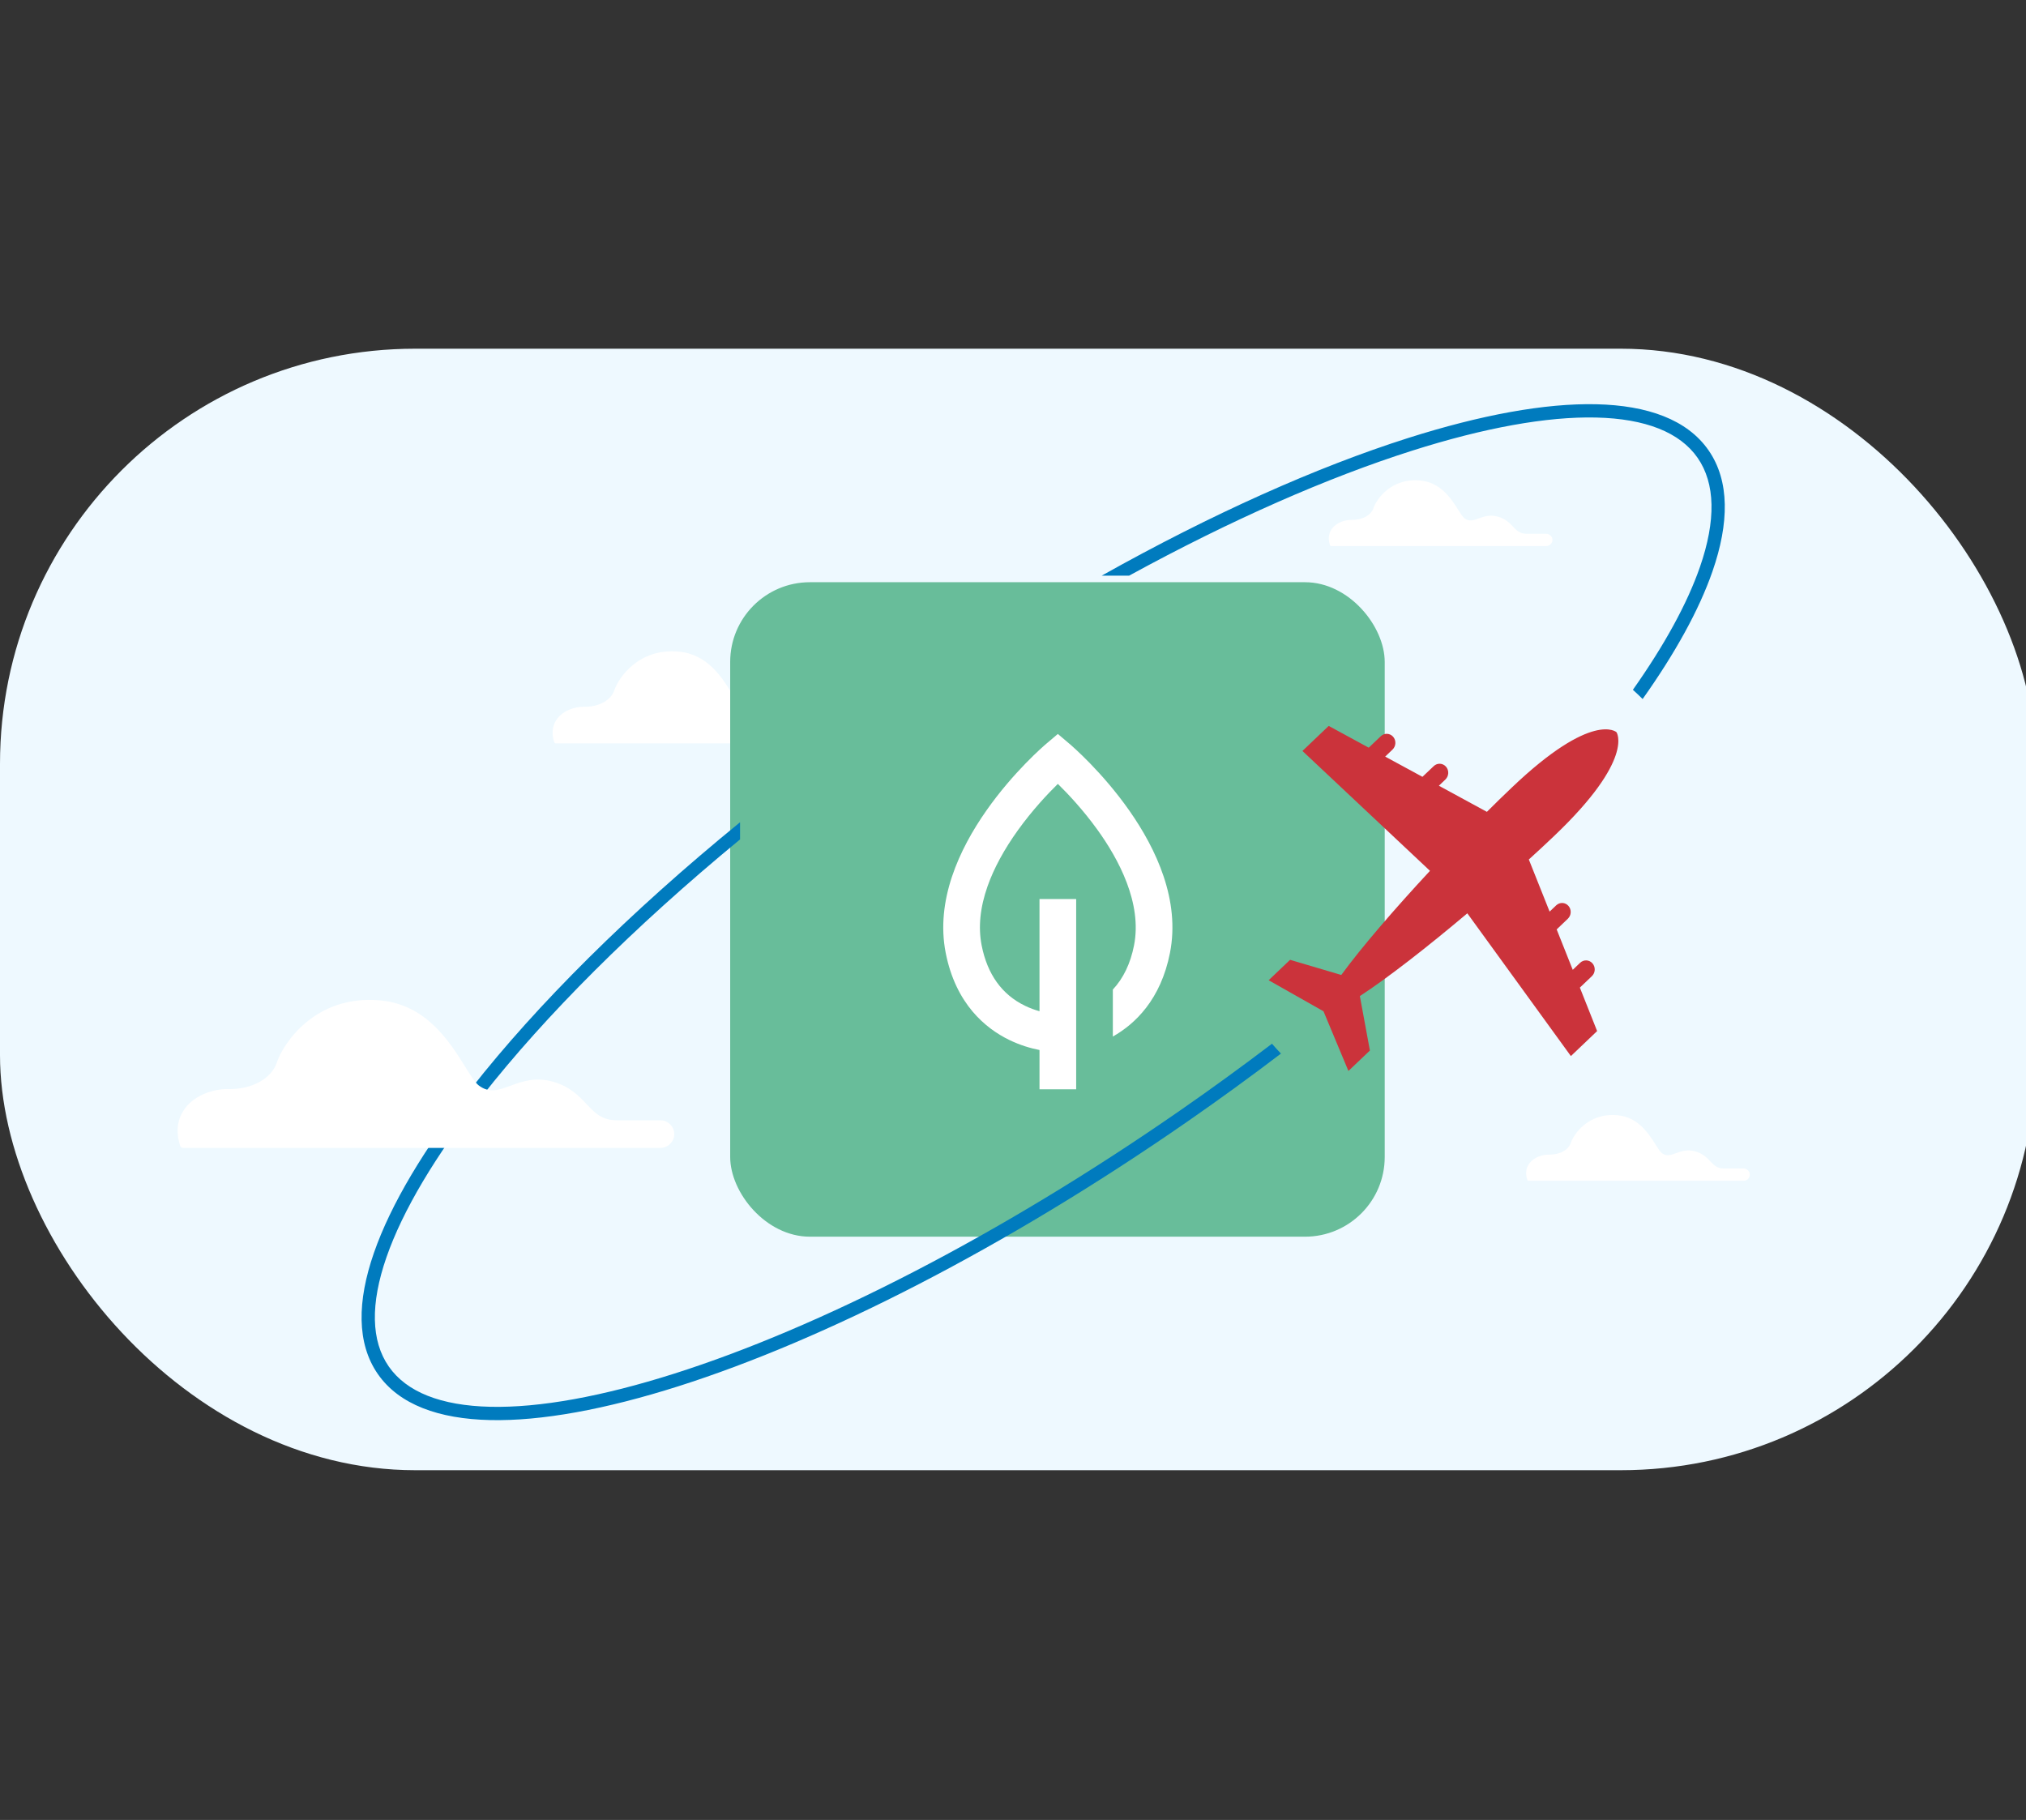
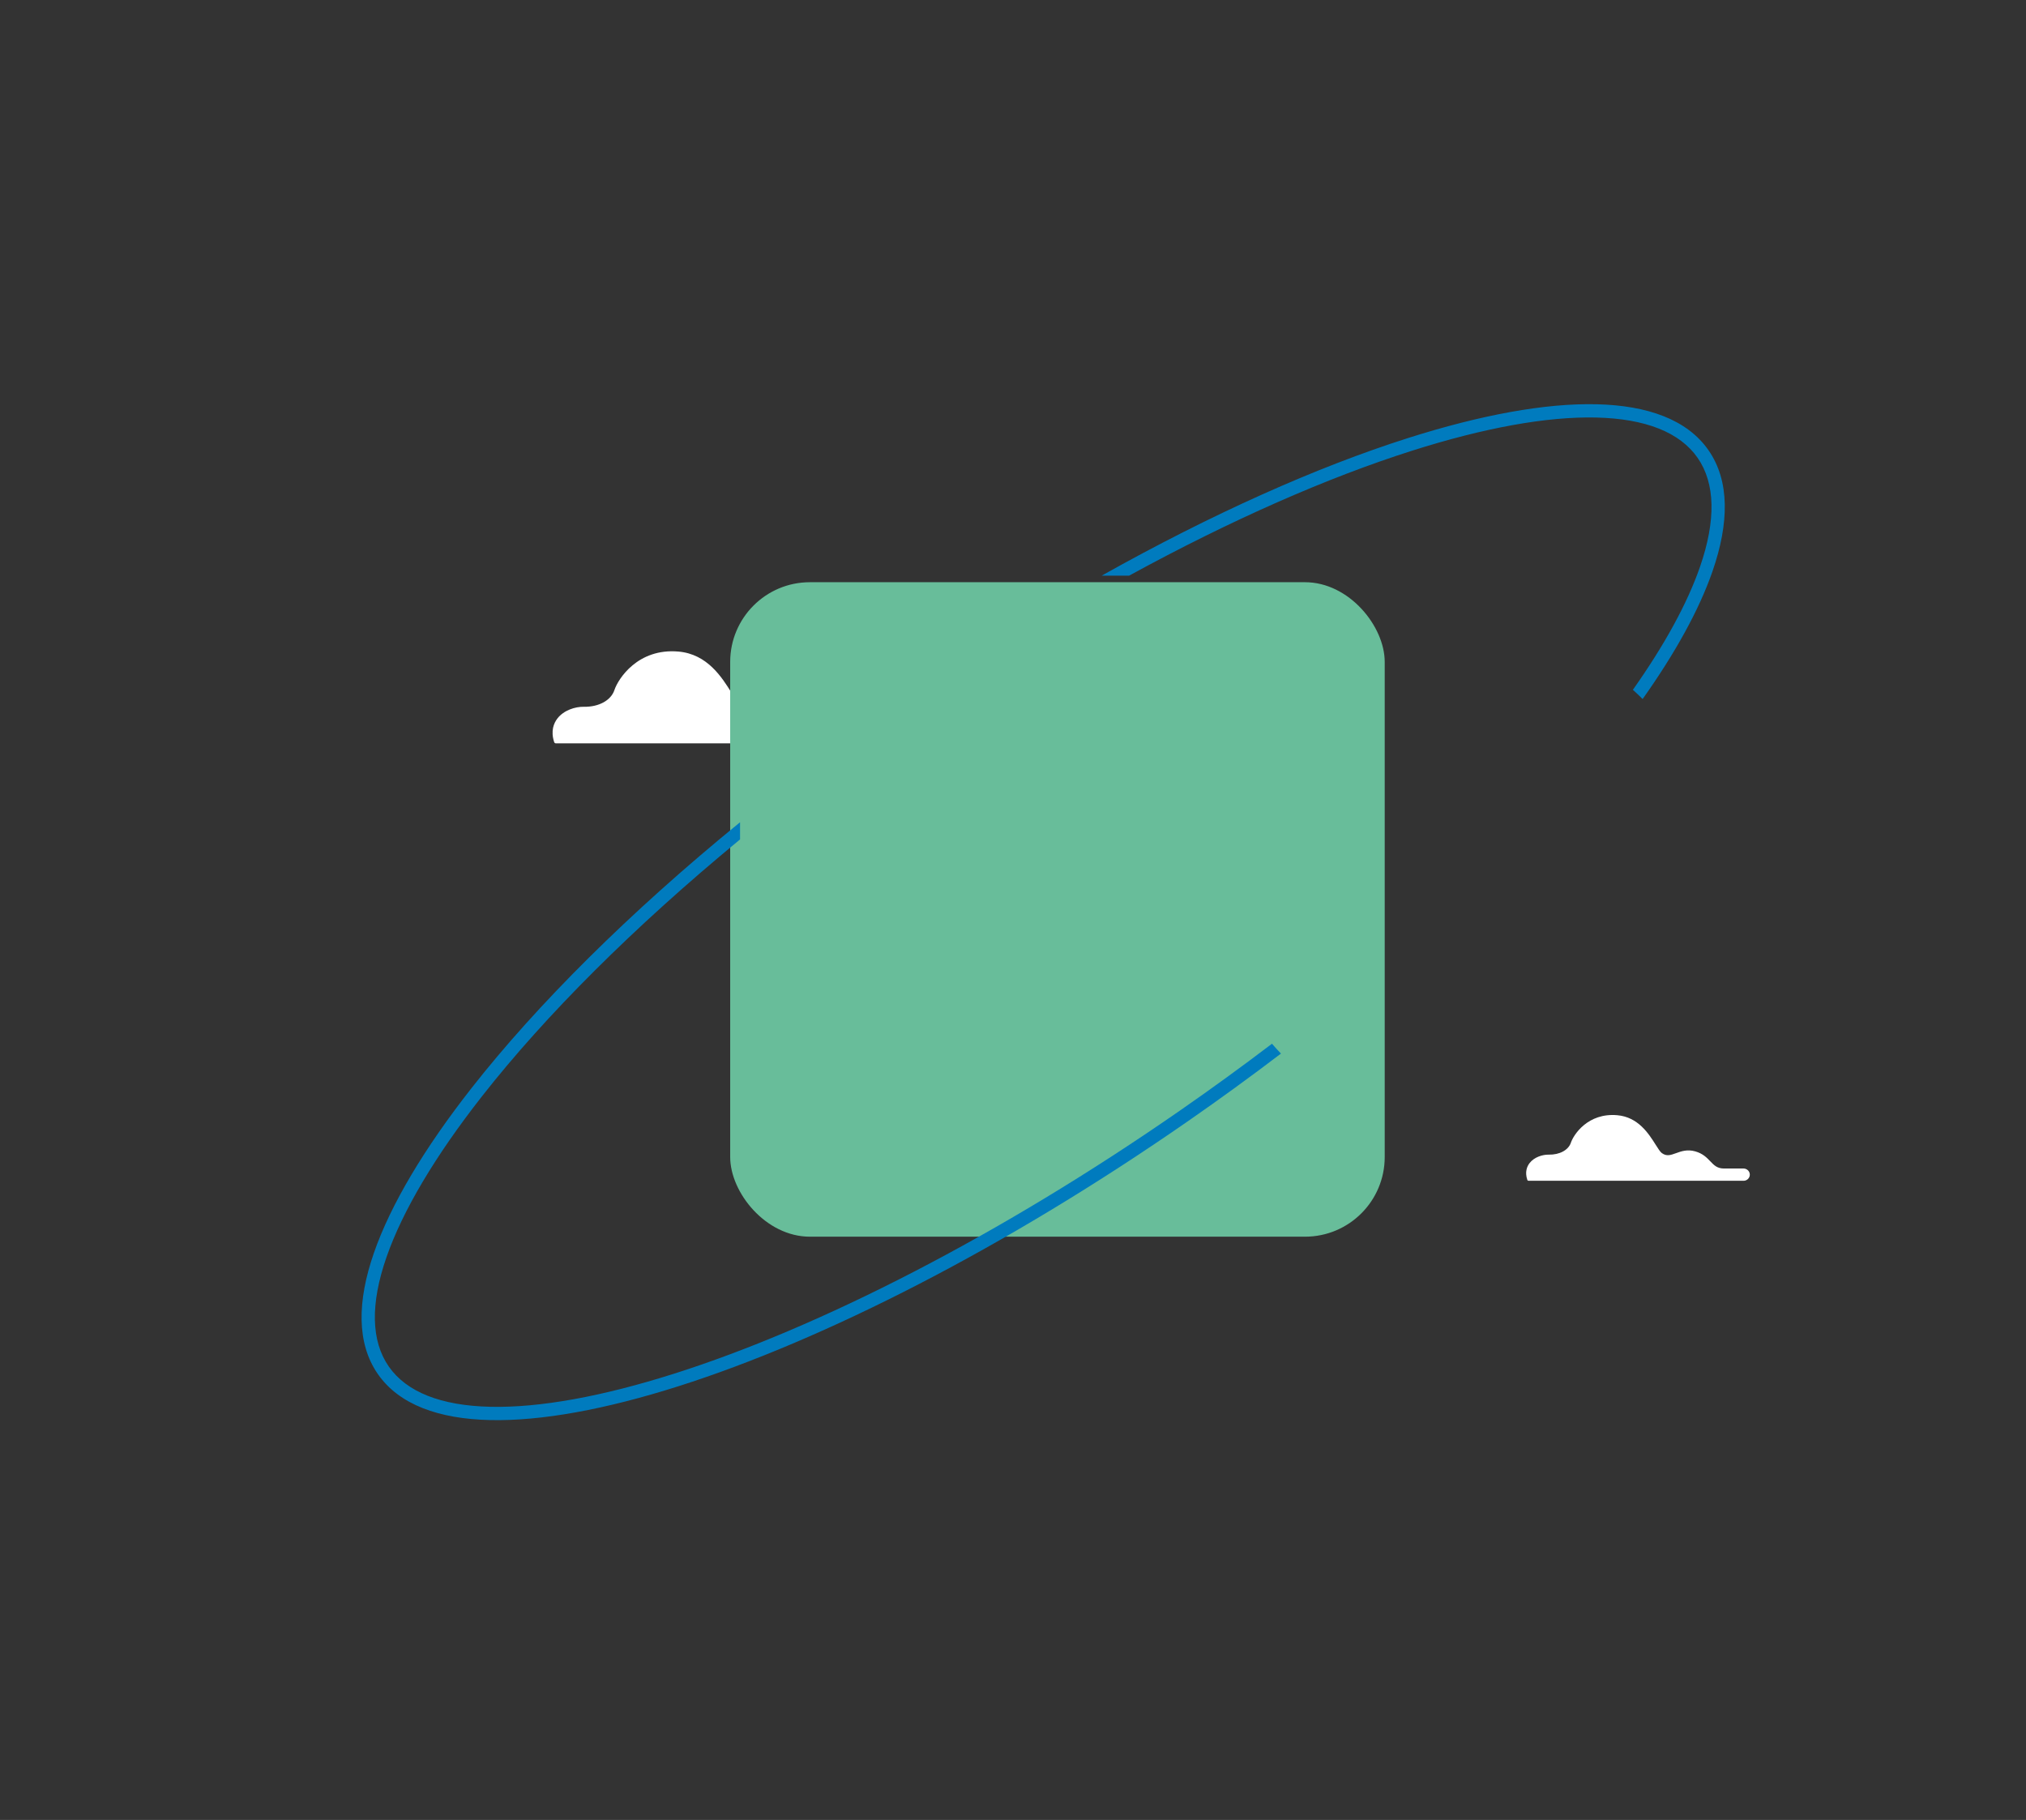
<svg xmlns="http://www.w3.org/2000/svg" width="610" height="548" viewBox="0 0 610 548" fill="none">
  <rect x="0" y="0" width="610" height="548" fill="#333333" stroke="none" />
  <g clip-path="url(#clip0_710_9432)">
-     <rect y="105" width="613" height="337.695" rx="125" fill="#EEF9FF" />
    <path d="M175.787 212.819C180.277 212.912 183.965 210.893 184.989 207.786C186.102 204.438 192.015 195.121 204.271 196.194C213 196.954 217.384 203.995 220.282 208.65C221.278 210.253 222.141 211.632 222.842 212.157C224.828 213.634 226.547 213.005 228.727 212.206C230.908 211.408 233.406 210.488 236.744 211.44C239.893 212.332 241.545 214.077 243.003 215.614C244.616 217.321 245.89 218.667 248.761 218.667H256.95C257.626 218.698 258.264 218.983 258.732 219.465C259.2 219.946 259.46 220.586 259.46 221.252C259.46 221.918 259.2 222.558 258.732 223.039C258.264 223.521 257.626 223.806 256.95 223.837H167.381C167.263 223.836 167.148 223.799 167.053 223.73C166.958 223.661 166.888 223.565 166.853 223.454C165.74 220.057 166.769 217.732 167.798 216.38C169.729 213.842 173.217 212.77 175.787 212.819Z" fill="white" />
    <rect x="219.848" y="175.312" width="197.071" height="197.071" rx="24" fill="#68BD9A" />
-     <path d="M322.008 223.975L318.5 221L314.994 223.975C313.502 225.24 278.521 255.342 284.74 286.938C287.779 302.372 296.806 309.697 303.844 313.124C307.218 314.767 310.423 315.673 312.979 316.173V328H324.021V270.717H312.979V304.492C311.623 304.114 310.114 303.58 308.557 302.822C301.641 299.456 297.269 293.348 295.561 284.669C294.489 279.224 295.09 273.225 297.349 266.833C299.261 261.424 302.341 255.744 306.508 249.948C310.831 243.935 315.444 239.039 318.503 236.035C321.523 238.998 326.059 243.81 330.361 249.763C336.798 258.67 343.944 271.955 341.441 284.667C340.364 290.134 338.226 294.582 335.062 297.967V312.117C341.743 308.336 349.49 301.005 352.26 286.934C358.481 255.342 323.499 225.24 322.008 223.975Z" fill="white" />
-     <path d="M406.895 156.548C410.143 156.615 412.811 155.173 413.552 152.953C414.357 150.562 418.635 143.907 427.501 144.673C433.815 145.216 436.987 150.246 439.083 153.571C439.804 154.716 440.428 155.701 440.935 156.076C442.371 157.131 443.615 156.681 445.193 156.111C446.77 155.54 448.577 154.884 450.992 155.564C453.27 156.201 454.465 157.447 455.519 158.545C456.686 159.764 457.608 160.726 459.685 160.726H465.609C466.098 160.748 466.56 160.952 466.898 161.296C467.236 161.639 467.425 162.097 467.425 162.572C467.425 163.048 467.236 163.505 466.898 163.849C466.56 164.192 466.098 164.397 465.609 164.418H400.814C400.729 164.418 400.646 164.391 400.577 164.342C400.509 164.293 400.458 164.224 400.432 164.145C399.627 161.718 400.372 160.058 401.116 159.092C402.513 157.279 405.036 156.513 406.895 156.548Z" fill="white" />
    <path d="M466.314 347.678C469.562 347.744 472.23 346.302 472.97 344.083C473.775 341.691 478.053 335.037 486.919 335.803C493.234 336.346 496.405 341.375 498.502 344.7C499.222 345.845 499.846 346.83 500.353 347.205C501.79 348.26 503.033 347.811 504.611 347.24C506.189 346.67 507.996 346.013 510.41 346.693C512.688 347.33 513.883 348.576 514.938 349.675C516.105 350.894 517.027 351.855 519.103 351.855H525.027C525.516 351.877 525.978 352.081 526.316 352.425C526.655 352.769 526.843 353.226 526.843 353.701C526.843 354.177 526.655 354.634 526.316 354.978C525.978 355.322 525.516 355.526 525.027 355.548H460.233C460.147 355.547 460.064 355.521 459.996 355.471C459.927 355.422 459.876 355.353 459.85 355.274C459.046 352.847 459.79 351.187 460.535 350.222C461.931 348.408 464.455 347.643 466.314 347.678Z" fill="white" />
    <path fill-rule="evenodd" clip-rule="evenodd" d="M116.357 378.577C111.474 392.643 111.716 403.78 117.048 411.46C122.38 419.14 132.729 423.26 147.616 423.601C162.448 423.942 181.341 420.507 203.059 413.601C246.471 399.798 300.721 372.275 355.469 334.266C364.949 327.684 374.128 321.007 382.973 314.279C383.849 315.292 384.751 316.282 385.678 317.247C376.697 324.086 367.375 330.869 357.75 337.551C302.768 375.723 248.159 403.459 204.271 417.413C182.34 424.386 162.973 427.955 147.524 427.6C132.128 427.247 120.172 422.974 113.762 413.741C107.352 404.509 107.528 391.814 112.578 377.265C117.646 362.666 127.758 345.769 141.957 327.658C161.655 302.534 189.358 274.897 222.819 247.588V252.76C190.683 279.236 164.095 305.904 145.105 330.126C131.044 348.06 121.222 364.561 116.357 378.577ZM339.973 173.331C370.681 156.54 399.75 143.789 425.118 135.723C446.836 128.817 465.729 125.383 480.562 125.723C495.448 126.064 505.798 130.184 511.13 137.864C516.462 145.544 516.704 156.681 511.821 170.747C508.014 181.714 501.172 194.202 491.64 207.708C492.642 208.608 493.62 209.535 494.573 210.487C504.423 196.597 511.59 183.609 515.599 172.059C520.65 157.51 520.825 144.815 514.415 135.583C508.006 126.35 496.05 122.077 480.654 121.724C465.204 121.369 445.838 124.938 423.906 131.911C396.515 140.62 364.946 154.698 331.717 173.331H339.973Z" fill="#007BBE" />
-     <path fill-rule="evenodd" clip-rule="evenodd" d="M472.971 317.999L480.872 310.467L475.674 297.379L479.296 293.933C480.371 292.91 480.436 291.175 479.46 290.063C478.482 288.965 476.829 288.883 475.747 289.913L473.534 292.027L468.693 279.859L472.065 276.634C473.127 275.61 473.205 273.876 472.24 272.779C471.257 271.66 469.609 271.599 468.535 272.622L466.566 274.496L460.31 258.803C462.999 256.366 465.577 253.967 467.971 251.679C492.342 228.466 486.695 220.463 486.695 220.463C486.695 220.463 479.532 213.923 455.18 237.144C452.779 239.424 450.263 241.869 447.683 244.456L433.23 236.593L435.193 234.712C436.26 233.695 436.338 231.961 435.368 230.857C434.385 229.738 432.712 229.674 431.655 230.706L428.279 233.91L417.058 227.82L419.271 225.705C420.34 224.674 420.424 222.947 419.447 221.836C418.464 220.731 416.797 220.661 415.735 221.685L412.106 225.136L400.055 218.583L392.147 226.122L430.547 262.217C419.813 273.769 409.8 285.4 403.841 293.574L388.429 289.014L381.974 295.159L398.49 304.517L405.989 322.48L412.458 316.323L409.436 299.932C417.802 294.493 429.791 285.127 441.789 275.011L472.971 317.999Z" fill="#CB333B" />
-     <path d="M68.602 327.937C75.814 328.087 81.739 324.842 83.383 319.849C85.171 314.468 94.67 299.495 114.358 301.218C128.38 302.44 135.422 313.756 140.078 321.238C141.678 323.814 143.063 326.029 144.189 326.873C147.379 329.247 150.141 328.236 153.644 326.953C157.147 325.669 161.16 324.192 166.522 325.722C171.58 327.155 174.234 329.959 176.576 332.43C179.167 335.173 181.214 337.336 185.825 337.336H198.98C200.066 337.385 201.092 337.844 201.843 338.618C202.594 339.392 203.013 340.42 203.013 341.49C203.013 342.56 202.594 343.589 201.843 344.363C201.092 345.136 200.066 345.595 198.98 345.645H55.099C54.909 345.644 54.724 345.584 54.572 345.473C54.419 345.363 54.306 345.207 54.249 345.029C52.462 339.569 54.115 335.833 55.769 333.661C58.87 329.581 64.473 327.858 68.602 327.937Z" fill="white" />
  </g>
  <defs>
    <clipPath id="clip0_710_9432">
      <rect width="610" height="548" fill="white" />
    </clipPath>
  </defs>
</svg>